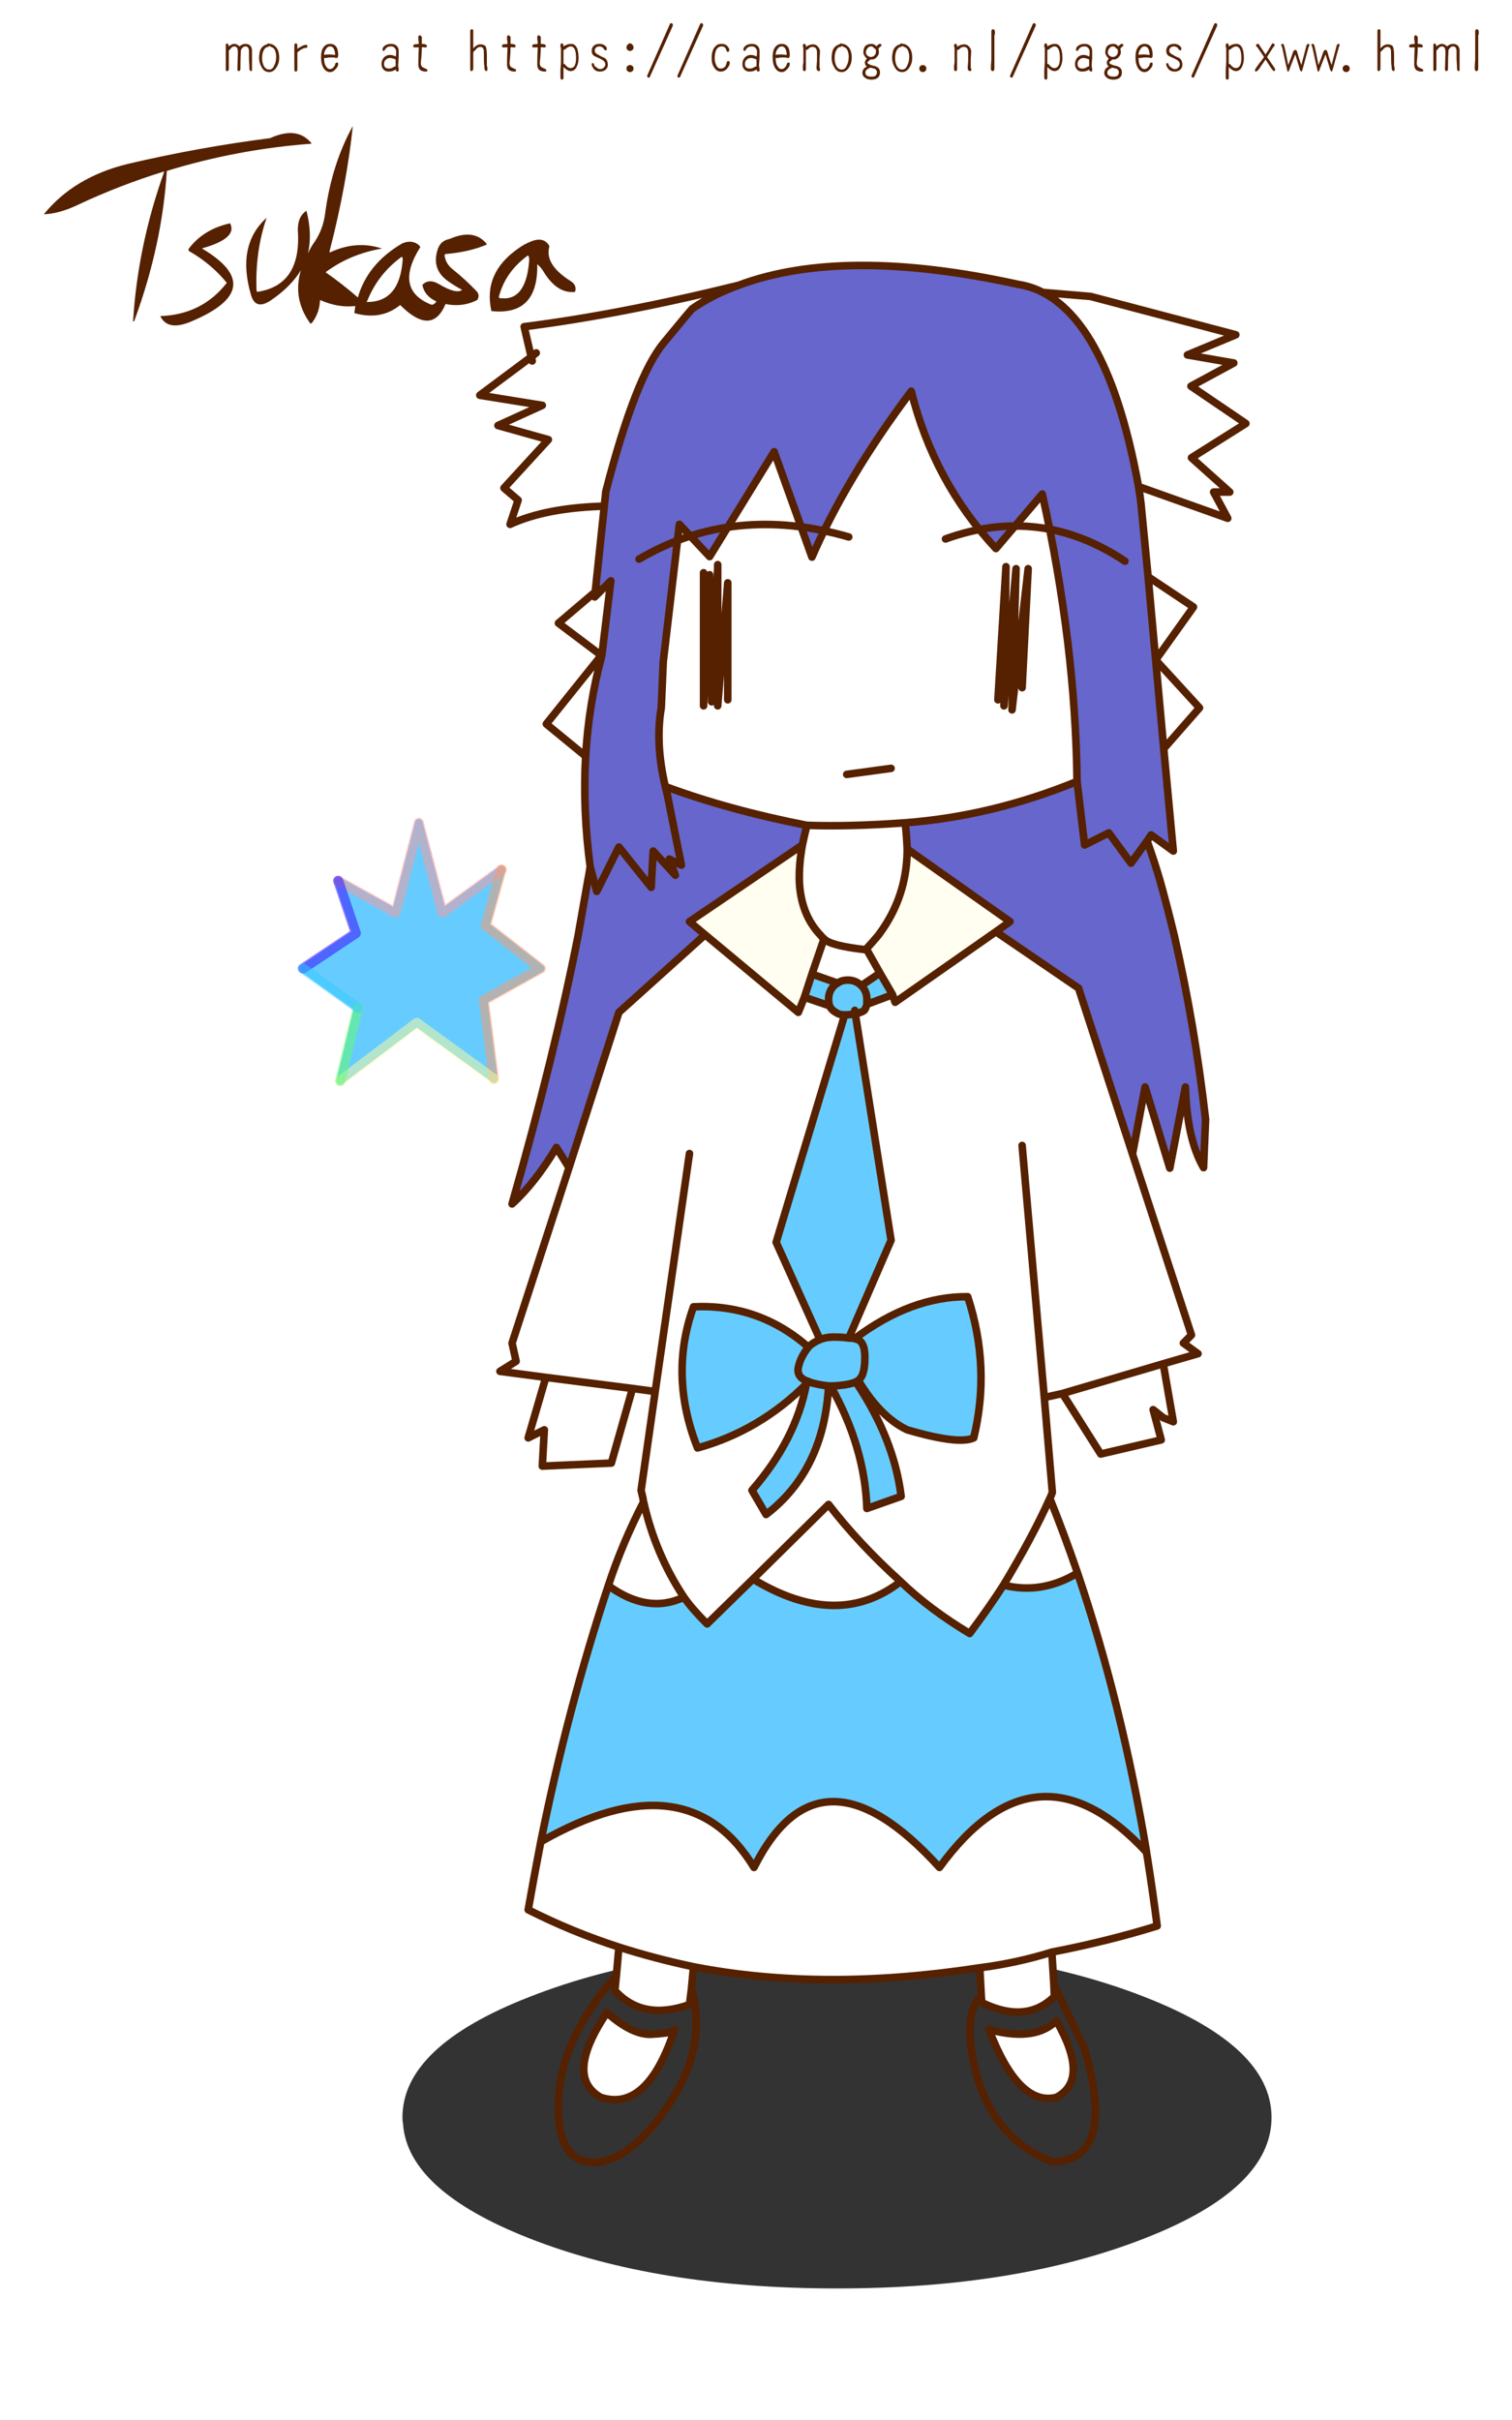
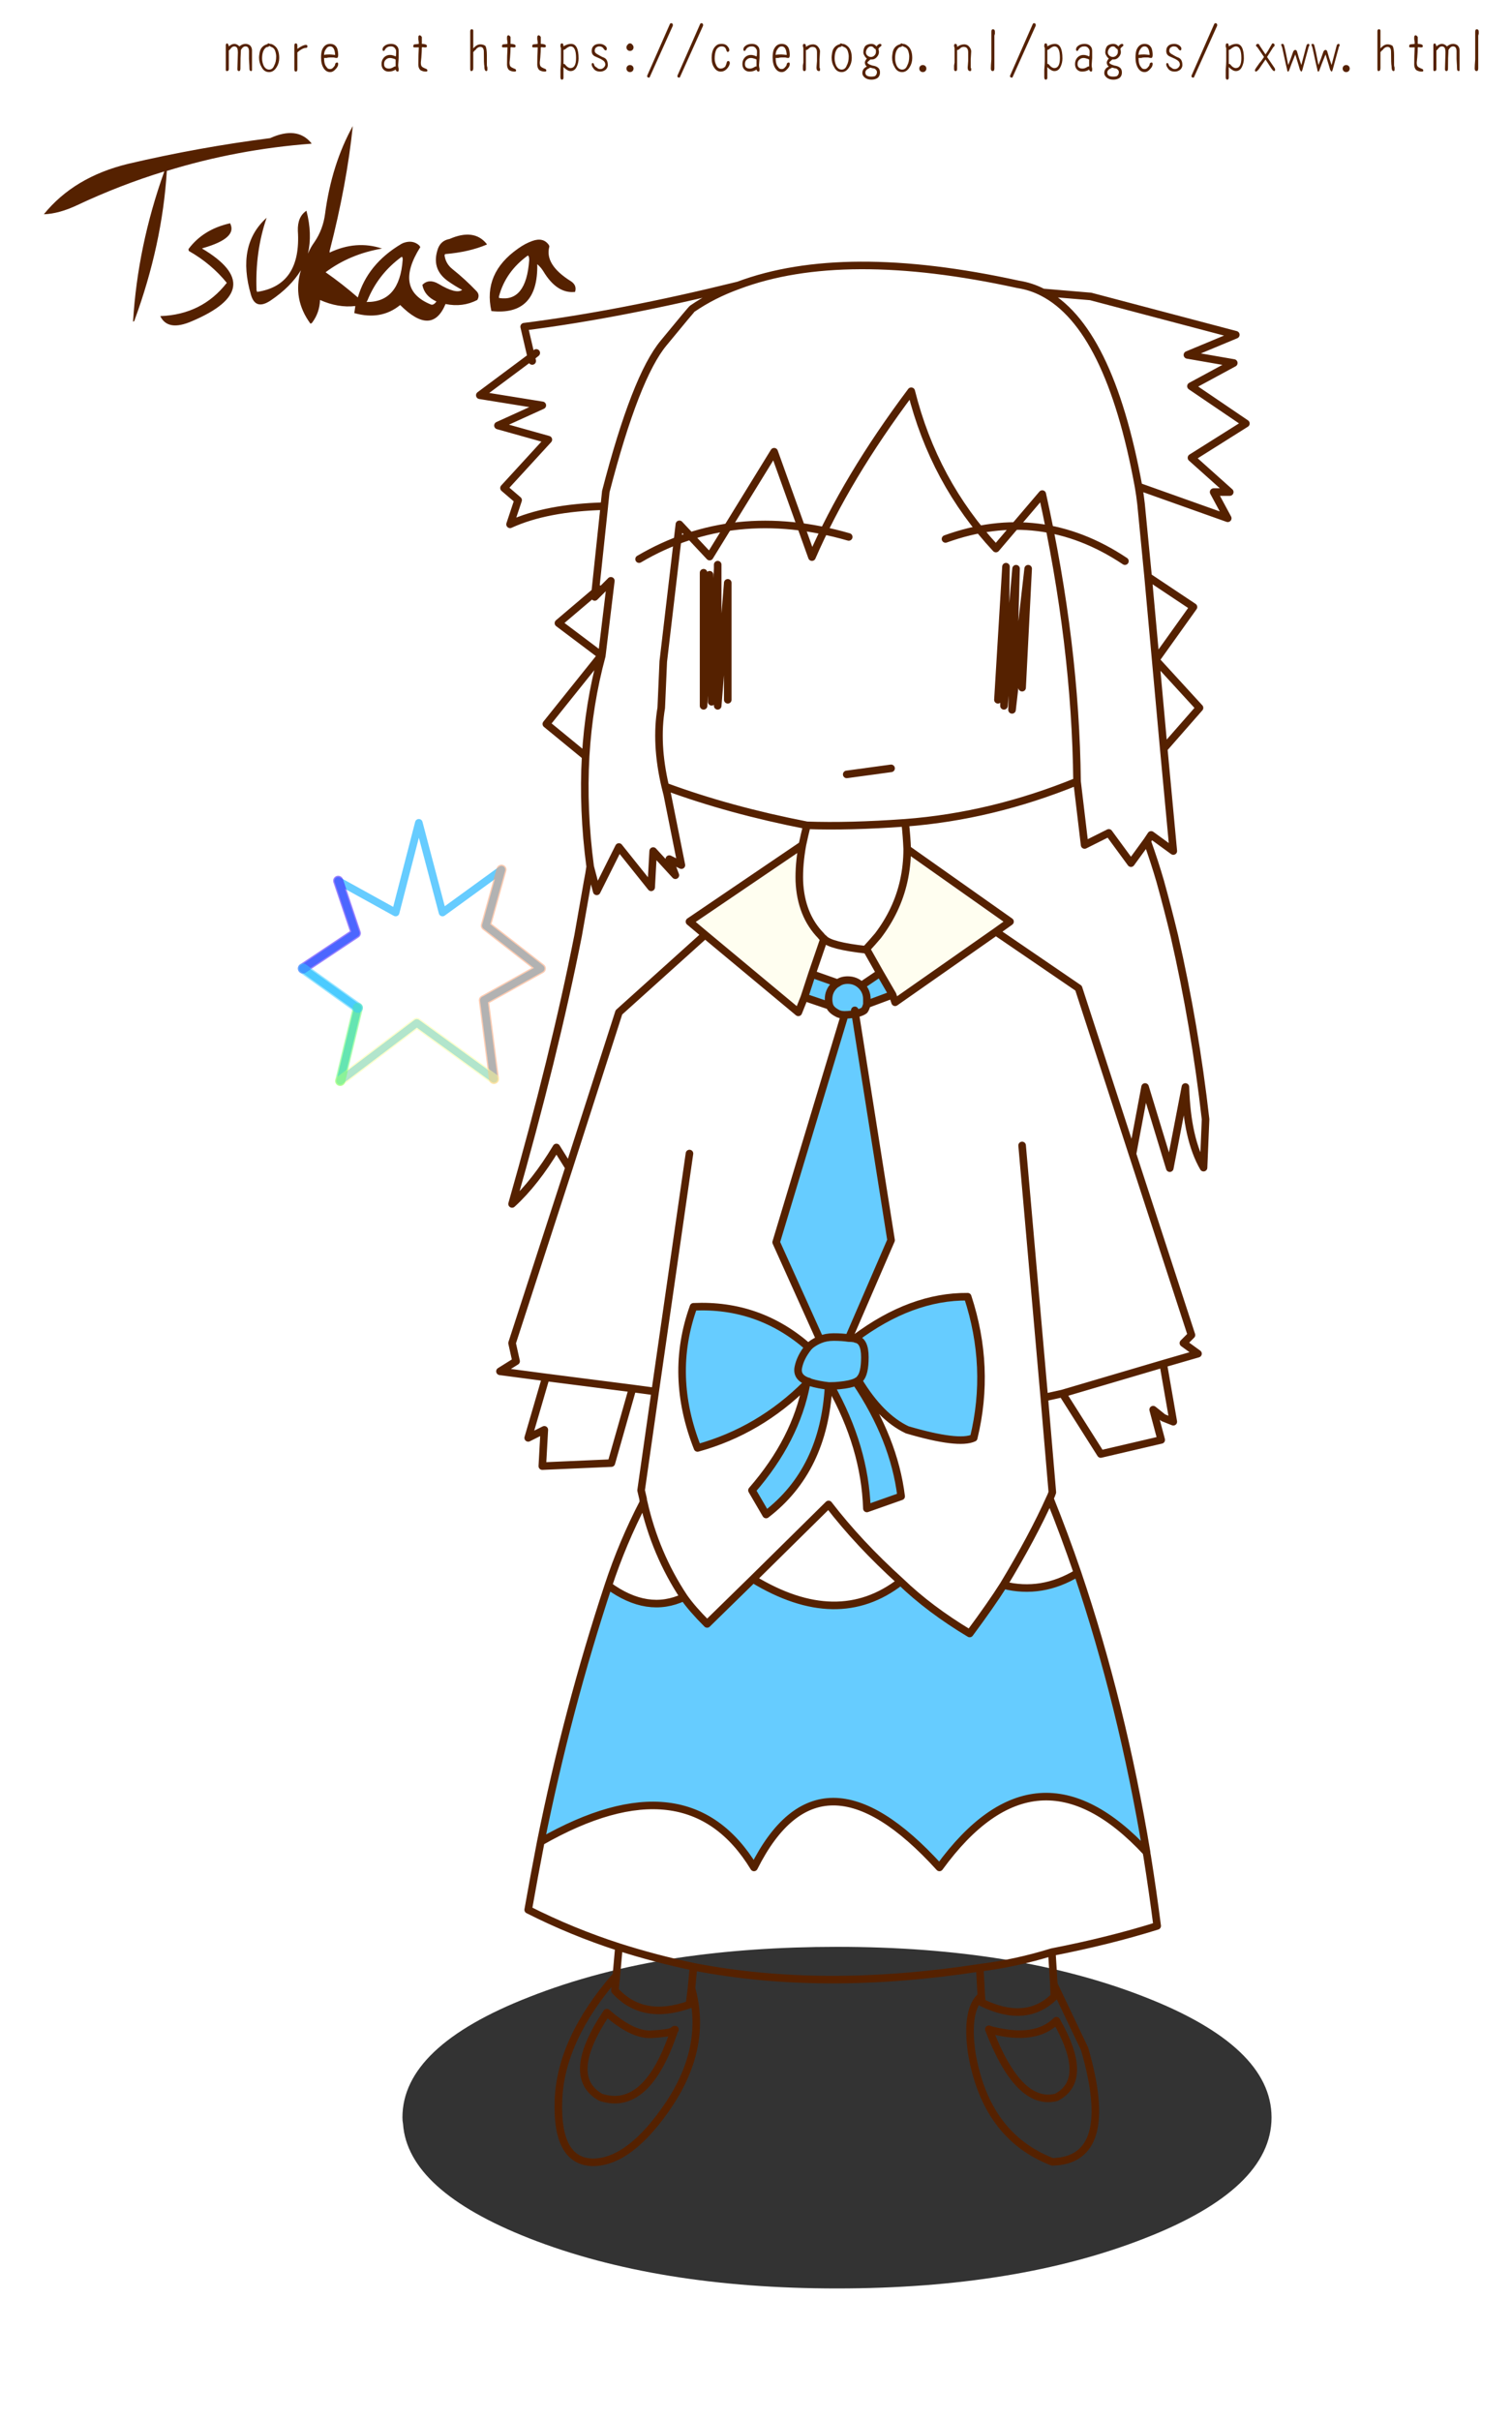
<svg xmlns="http://www.w3.org/2000/svg" xmlns:xlink="http://www.w3.org/1999/xlink" version="1.1" preserveAspectRatio="none" x="0px" y="0px" width="150px" height="240px" viewBox="0 0 150 240">
  <defs>
    <filter id="Filter_1" x="-24.874%" y="-47.898%" width="149.747%" height="195.796%" color-interpolation-filters="sRGB">
      <feGaussianBlur in="SourceGraphic" stdDeviation="3.333,3.333" result="result1" />
    </filter>
    <g id="Layer6_0_FILL">
      <path fill="#FFFFFF" stroke="none" d=" M 150 0 L 0 0 0 240 150 240 150 0 Z" />
    </g>
    <g id="shadow_0_Layer0_0_FILL">
      <path fill="#000000" fill-opacity="0.8" stroke="none" d=" M 34.4 -5.45 Q 27.55 -4 21.8 -0.9 10.95 4.9 10.95 13.2 10.95 13.6 11 13.95 11.4 21.75 21.8 27.35 32.7 33.2 48.05 33.2 63.4 33.2 74.3 27.35 85.15 21.55 85.15 13.2 85.15 4.9 74.3 -0.9 63.4 -6.75 48.05 -6.75 40.75 -6.75 34.4 -5.45 Z" />
    </g>
    <g id="Layer4_0_FILL">
-       <path fill="#66CCFF" stroke="none" d=" M 39.25 90.5 L 33.55 87.35 35.3 92.55 30.05 96.05 35.5 99.95 33.75 107.2 41.35 101.45 49 107 48 99.2 53.65 96.05 48.2 91.8 49.75 86.25 43.9 90.5 41.55 81.6 39.25 90.5 Z" />
-     </g>
+       </g>
    <g id="Layer2_0_FILL">
      <path fill="#333333" stroke="none" d=" M 104.4 214.4 Q 110.8 214.25 107.6 203.2 L 104.55 196.8 104.6 198 Q 101.8 200.75 97.4 198.6 L 97.35 197.95 Q 95.8 199.3 96.4 203.6 97.8 211.85 104.4 214.4 M 98.4 201.35 Q 102.75 202.45 104.8 200.4 108.15 206.25 104.8 208 101.05 208.95 98.1 201.25 98.25 201.3 98.4 201.35 M 61 197.4 L 61.15 195.9 Q 55.6 202.25 55.4 208.35 55.2 214.4 58.85 214.45 62.55 214.4 66.4 208.65 70.2 202.9 68.6 197.2 L 68.4 198.8 Q 63.75 200.45 61 197.4 M 60.2 199.6 Q 62.7 201.8 64.55 201.75 66.35 201.65 66.7 201.45 67 201.2 66.95 201.3 L 66.9 201.35 Q 64.2 209.5 59.6 208 55.95 205.95 60.2 199.6 Z" />
-       <path fill="#FFFFFF" stroke="none" d=" M 104.8 200.4 Q 102.75 202.45 98.4 201.35 98.25 201.3 98.1 201.25 101.05 208.95 104.8 208 108.15 206.25 104.8 200.4 M 97.2 195.15 L 97.35 197.95 97.4 198.6 Q 101.8 200.75 104.6 198 L 104.55 196.8 104.35 193.6 Q 100.8 194.7 97.2 195.15 M 89.35 156.85 Q 85.2 153.1 82.2 149.2 L 74.7 156.6 Q 83.1 161.7 89.35 156.85 M 106.9 156 Q 105.6 152.2 104.15 148.6 102.45 152.4 99.55 157.2 103.35 158.15 106.9 156 M 105.4 138.2 L 109.2 144.2 115.2 142.8 114.4 139.8 115.4 140.6 116.4 141 115.4 135.25 105.4 138.2 M 64.55 201.75 Q 62.7 201.8 60.2 199.6 55.95 205.95 59.6 208 64.2 209.5 66.9 201.35 L 66.95 201.3 Q 67 201.2 66.7 201.45 66.35 201.65 64.55 201.75 M 68.6 197.2 L 68.8 195.05 Q 65 194.25 61.4 193.1 L 61.15 195.9 61 197.4 Q 63.75 200.45 68.4 198.8 L 68.6 197.2 M 53.65 182.65 Q 53 186 52.4 189.4 56.75 191.6 61.4 193.1 65 194.25 68.8 195.05 81.6 197.55 97.2 195.15 100.8 194.7 104.35 193.6 110 192.5 114.8 191 114.35 187.5 113.8 184.05 113.75 183.85 113.75 183.7 102.85 171.95 93.2 185.2 81.35 172.15 74.8 185.2 68.2 174.35 53.65 182.65 M 67.85 158.4 Q 65 154.1 63.85 148.95 61.75 153 60.35 157.25 64.25 160.1 67.85 158.4 M 54.15 136.6 L 52.4 142.6 54 141.8 53.8 145.4 60.65 145.1 62.75 137.7 54.15 136.6 M 59.65 65 L 54.2 71.8 58.1 75 Q 58.4 69.85 59.7 65.05 L 59.65 65 M 59 59.2 L 59.05 58.7 55.4 61.8 59.65 65 59.7 65.05 60.6 57.6 59 59.2 M 52 32.4 L 52.7 35.4 53.2 35 52.7 35.4 52.8 35.8 52.7 35.4 47.6 39.2 53.8 40.2 49.4 42.2 54.4 43.6 50 48.4 51.4 49.6 50.6 52 Q 54.2 50.35 59.95 50.2 L 59.95 50.15 60.1 48.75 Q 63.05 37.35 65.85 34 68.6 30.65 68.7 30.6 70.75 29.2 73.25 28.3 61.5 31.2 52 32.4 M 89.8 81.6 Q 98.4 80.95 106.85 77.5 106.7 63.85 103.4 49 L 98.8 54.4 Q 92.65 47.8 90.4 38.8 83.95 47.4 80.55 55.25 L 76.8 44.8 70.4 55.2 67.4 52 65.8 65.6 65.6 70.2 Q 65 73.75 66 78 72.35 80.35 80.05 81.85 84.25 82 89.8 81.6 M 102 56.4 L 101.4 68.2 102 56.4 100.4 70.4 100.8 56.4 99.6 70 99.8 56.2 99 69.4 99.8 56.2 99.6 70 100.8 56.4 100.4 70.4 102 56.4 M 84 76.8 L 88.4 76.2 84 76.8 M 71.2 56 L 71.2 56.4 71.2 70 72.2 57.8 72.2 69.4 72.2 57.8 71.2 70 71.2 56.4 70.6 69.2 70.6 69.6 70.6 69.2 70.4 57 69.8 70 69.8 56.8 69.8 70 70.4 57 70.6 69.2 71.2 56.4 71.2 56 M 107 98 L 98.8 92.4 88.8 99.4 88.55 98.65 86 99.6 Q 85.9 100 85.75 100.2 85.5 100.4 84.85 100.55 L 88.4 123 84.2 132.7 Q 84.5 132.7 84.8 132.75 90.4 128.55 96 128.6 98.3 135.6 96.6 142.6 95.1 143.3 90 141.8 87.35 140.55 85.15 136.9 85.05 136.95 84.9 137.05 88.7 142.7 89.4 148.4 L 86 149.6 Q 85.8 143.5 82.4 137.45 82.3 137.45 82.2 137.45 81.75 145.8 76 150.2 L 74.6 147.8 Q 78.95 142.8 80 137.25 75.35 141.9 69.2 143.6 66.35 136.4 68.8 129.6 75.3 129.3 80.2 133.6 80.3 133.5 80.4 133.4 80.85 133.05 81.35 132.85 L 77 123.2 83.8 100.65 Q 83.3 100.65 83 100.45 82.45 100.15 82.3 99.75 L 79.8 98.9 79.2 100.4 69.95 92.7 61.4 100.4 56.45 115.8 50.8 133.2 51.2 135 49.6 136 54.15 136.6 62.75 137.7 65 138 68.4 114.4 65 138 63.6 147.8 Q 63.7 148.25 63.8 148.65 63.8 148.8 63.85 148.95 65 154.1 67.85 158.4 68.65 159.55 70.15 161.05 L 74.7 156.6 82.2 149.2 Q 85.2 153.1 89.35 156.85 92.2 159.6 96.2 162 98.35 159.1 99.55 157.2 102.45 152.4 104.15 148.6 104.3 148.3 104.4 148 L 103.6 138.6 101.4 113.6 103.6 138.6 105.4 138.2 115.4 135.25 118.85 134.25 117.4 133.2 118.2 132.4 112.35 114.45 107 98 M 86 94.2 Q 82.35 93.8 81.75 93.1 L 80.55 96.6 83.1 97.5 Q 83.5 97.2 84.1 97.2 84.9 97.2 85.45 97.75 L 87.3 96.5 86 94.2 M 90 84.2 Q 89.95 82.95 89.8 81.6 84.25 82 80.05 81.85 79.8 82.85 79.6 83.8 79.25 85.75 79.3 87.4 79.45 90.75 81.45 92.8 81.55 92.95 81.75 93.1 82.35 93.8 86 94.2 L 85.95 94.1 Q 86.55 93.45 87.1 92.8 89 90.3 89.65 87.4 90 85.85 90 84.2 M 113.9 57.2 L 114.65 65.45 118.4 60.2 113.9 57.2 M 119 70.2 L 114.65 65.45 115.45 74.25 119 70.2 M 103.45 29 Q 110.05 32.4 112.95 48.25 L 121.8 51.4 120.4 48.8 122 48.8 118.2 45.4 123.6 42 118.15 38.3 122.4 36 117.8 35.2 122.6 33.2 108.2 29.4 103.45 29 Z" />
      <path fill="#66CCFF" stroke="none" d=" M 83.3 137.4 Q 82.85 137.45 82.4 137.45 85.8 143.5 86 149.6 L 89.4 148.4 Q 88.7 142.7 84.9 137.05 84.35 137.3 83.3 137.4 M 84.9 132.8 Q 85.8 132.95 85.8 134.6 85.8 136.25 85.3 136.75 85.25 136.85 85.15 136.9 87.35 140.55 90 141.8 95.1 143.3 96.6 142.6 98.3 135.6 96 128.6 90.4 128.55 84.8 132.75 84.85 132.75 84.9 132.8 M 84.5 100.6 Q 84.1 100.65 83.8 100.65 L 77 123.2 81.35 132.85 Q 81.95 132.6 82.7 132.6 83.55 132.6 84.2 132.7 L 88.4 123 84.85 100.55 Q 84.7 100.55 84.5 100.6 M 70.15 161.05 Q 68.65 159.55 67.85 158.4 64.25 160.1 60.35 157.25 56.3 169.5 53.65 182.65 68.2 174.35 74.8 185.2 81.35 172.15 93.2 185.2 102.85 171.95 113.75 183.7 111.3 169 106.9 156 103.35 158.15 99.55 157.2 98.35 159.1 96.2 162 92.2 159.6 89.35 156.85 83.1 161.7 74.7 156.6 L 70.15 161.05 M 80.4 137.1 Q 80.3 137.05 80.2 137 80.1 137.1 80 137.25 78.95 142.8 74.6 147.8 L 76 150.2 Q 81.75 145.8 82.2 137.45 81.25 137.35 80.4 137.1 M 79.2 135.6 Q 79.4 134.6 80.2 133.6 75.3 129.3 68.8 129.6 66.35 136.4 69.2 143.6 75.35 141.9 80 137.25 L 80.15 137 Q 79 136.6 79.2 135.6 M 80.4 133.4 Q 80.3 133.5 80.2 133.6 79.4 134.6 79.2 135.6 79 136.6 80.15 137 L 80.2 137 Q 80.3 137.05 80.4 137.1 81.25 137.35 82.2 137.45 82.3 137.45 82.4 137.45 82.85 137.45 83.3 137.4 84.35 137.3 84.9 137.05 85.05 136.95 85.15 136.9 85.25 136.85 85.3 136.75 85.8 136.25 85.8 134.6 85.8 132.95 84.9 132.8 84.85 132.75 84.8 132.75 84.5 132.7 84.2 132.7 83.55 132.6 82.7 132.6 81.95 132.6 81.35 132.85 80.85 133.05 80.4 133.4 M 88.55 98.65 L 87.3 96.5 85.45 97.75 Q 86 98.3 86 99.1 86 99.4 86 99.6 L 88.55 98.65 M 83.1 97.5 Q 82.9 97.6 82.75 97.75 82.2 98.3 82.2 99.1 82.2 99.45 82.3 99.75 82.45 100.15 83 100.45 83.3 100.65 83.8 100.65 84.1 100.65 84.5 100.6 84.7 100.55 84.85 100.55 L 84.8 100.2 84.85 100.55 Q 85.5 100.4 85.75 100.2 85.9 100 86 99.6 86 99.4 86 99.1 86 98.3 85.45 97.75 84.9 97.2 84.1 97.2 83.5 97.2 83.1 97.5 M 82.75 97.75 Q 82.9 97.6 83.1 97.5 L 80.55 96.6 79.8 98.9 82.3 99.75 Q 82.2 99.45 82.2 99.1 82.2 98.3 82.75 97.75 Z" />
-       <path fill="#6666CC" stroke="none" d=" M 58.3 87.4 Q 57.85 90 57.35 92.8 55 104.7 50.8 119.4 53.1 117.3 55.2 113.8 L 56.45 115.8 61.4 100.4 69.95 92.7 68.4 91.4 79.6 83.8 Q 79.8 82.85 80.05 81.85 72.35 80.35 66 78 66.1 78.4 66.2 78.8 L 67.6 85.8 66.4 85.2 67 86.8 64.8 84.4 64.6 88 61.4 84 59.2 88.4 58.55 85.95 Q 58.45 86.65 58.3 87.4 M 89.8 81.6 Q 89.95 82.95 90 84.2 L 100.2 91.4 98.8 92.4 107 98 112.35 114.45 113.6 107.8 116.05 115.85 117.6 107.8 Q 117.75 112.95 119.4 115.8 L 119.6 111 Q 118.55 101.75 116.5 92.8 115.85 90.1 115.1 87.4 114.55 85.5 113.8 83.4 L 112.2 85.6 110 82.6 107.6 83.8 106.85 77.5 Q 98.4 80.95 89.8 81.6 M 103.45 29 Q 102.3 28.4 101 28.2 83.65 24.4 73.25 28.3 70.75 29.2 68.7 30.6 68.6 30.65 65.85 34 63.05 37.35 60.1 48.75 L 59.95 50.15 59.95 50.2 59.05 58.7 59.4 58.4 59.05 58.7 59 59.2 60.6 57.6 59.7 65.05 Q 58.4 69.85 58.1 75 57.8 80.3 58.55 85.95 L 59.2 88.4 61.4 84 64.6 88 64.8 84.4 67 86.8 66.4 85.2 67.6 85.8 66.2 78.8 Q 66.1 78.4 66 78 65 73.75 65.6 70.2 L 65.8 65.6 67.4 52 70.4 55.2 76.8 44.8 80.55 55.25 Q 83.95 47.4 90.4 38.8 92.65 47.8 98.8 54.4 L 103.4 49 Q 106.7 63.85 106.85 77.5 L 107.6 83.8 110 82.6 112.2 85.6 113.8 83.4 114.2 82.8 116.4 84.4 115.45 74.25 114.65 65.45 113.9 57.2 113.2 50 Q 113.1 49.1 112.95 48.25 110.05 32.4 103.45 29 Z" />
      <path fill="#FFFEF0" stroke="none" d=" M 81.75 93.1 Q 81.55 92.95 81.45 92.8 79.45 90.75 79.3 87.4 79.25 85.75 79.6 83.8 L 68.4 91.4 69.95 92.7 79.2 100.4 79.8 98.9 80.55 96.6 81.75 93.1 M 89.65 87.4 Q 89 90.3 87.1 92.8 86.55 93.45 85.95 94.1 L 86 94.2 87.3 96.5 88.55 98.65 88.8 99.4 98.8 92.4 100.2 91.4 90 84.2 Q 90 85.85 89.65 87.4 Z" />
    </g>
    <g id="Layer0_0_FILL">
      <path fill="#552100" stroke="none" d=" M 22.7 4.6 Q 22.65 4.3 22.5 4.3 L 22.45 4.35 Q 22.4 4.4 22.4 4.45 22.4 4.5 22.4 4.55 22.4 4.65 22.4 4.7 L 22.4 5.95 Q 22.4 6.05 22.4 6.45 L 22.4 6.9 Q 22.4 7.05 22.5 7.05 22.7 7.05 22.7 6.85 L 22.7 5 Q 22.75 5 22.9 4.8 23.05 4.6 23.25 4.6 23.45 4.6 23.55 4.8 23.6 5 23.6 5.2 L 23.55 6.85 Q 23.55 7.05 23.7 7.05 23.85 7.05 23.85 6.8 23.85 5.65 23.9 4.95 24.1 4.6 24.35 4.6 24.7 4.6 24.7 5.1 L 24.7 5.85 Q 24.75 6.65 24.75 6.85 24.75 6.95 24.8 7 24.85 7.05 24.9 7.05 25 7.05 25 6.95 L 25 6.8 Q 25 6.65 25 6.55 L 25 5.8 Q 25 5.05 25 5 25 4.7 24.8 4.5 24.6 4.35 24.35 4.35 24.05 4.35 23.75 4.6 23.5 4.35 23.25 4.35 23 4.35 22.7 4.6 M 29.5 4.55 Q 29.5 4.3 29.35 4.3 29.2 4.3 29.2 4.55 L 29.2 4.65 Q 29.2 4.75 29.2 4.85 L 29.2 6.35 Q 29.2 6.45 29.2 6.65 29.2 6.8 29.2 6.85 29.2 7.1 29.35 7.1 29.5 7.1 29.5 6.85 29.5 6.55 29.5 5.95 29.5 5.25 29.5 5.2 29.65 5.05 29.9 4.9 30.15 4.75 30.35 4.75 30.5 4.75 30.5 4.6 30.5 4.45 30.35 4.45 30.05 4.45 29.5 4.85 29.5 4.75 29.5 4.65 29.5 4.6 29.5 4.55 M 26.75 4.35 Q 26.7 4.3 26.6 4.3 L 26.55 4.35 Q 26.5 4.4 26.45 4.4 25.85 4.6 25.75 5.25 25.7 5.55 25.7 5.7 25.7 6.25 25.95 6.65 26.2 7.15 26.7 7.15 27.15 7.15 27.45 6.65 27.7 6.25 27.7 5.75 27.7 4.9 27.25 4.55 27 4.35 26.8 4.35 L 26.75 4.35 M 26 5.8 Q 26 5 26.4 4.7 26.5 4.65 26.6 4.65 26.7 4.6 26.7 4.55 26.8 4.6 26.9 4.65 27.2 4.75 27.3 5.05 27.4 5.35 27.4 5.6 27.4 6.15 27.2 6.5 27.05 6.9 26.7 6.9 26.35 6.9 26.15 6.5 26 6.15 26 5.8 M 32.15 5.75 Q 32.2 5.75 32.25 5.75 L 32.4 5.75 Q 32.55 5.7 32.75 5.7 32.9 5.7 33.1 5.7 33.3 5.75 33.4 5.75 33.55 5.75 33.55 5.45 33.55 5.1 33.45 4.8 33.25 4.35 32.75 4.35 32.2 4.35 31.95 4.95 31.85 5.25 31.85 5.7 31.85 6.35 32.1 6.75 32.35 7.15 32.75 7.15 33.05 7.15 33.3 6.85 33.55 6.6 33.55 6.35 33.55 6.2 33.45 6.2 33.3 6.2 33.25 6.35 33.25 6.5 33.1 6.65 32.95 6.85 32.75 6.85 32.5 6.85 32.4 6.65 32.15 6.4 32.15 5.75 M 32.7 5.4 Q 32.3 5.4 32.15 5.45 32.15 5.1 32.35 4.85 32.5 4.6 32.75 4.6 33.2 4.6 33.25 5.45 32.8 5.4 32.7 5.4 M 38.8 4.35 Q 38.4 4.35 38.15 4.55 37.95 4.7 37.95 4.9 37.95 5.05 38.05 5.05 38.15 5.05 38.2 4.9 38.35 4.7 38.5 4.65 38.6 4.6 38.8 4.6 39.1 4.6 39.25 4.9 39.3 4.95 39.3 5.15 39.3 5.55 39.25 5.6 38.95 5.45 38.7 5.45 38.3 5.45 38.05 5.75 37.85 6 37.85 6.35 37.85 6.7 38.05 6.9 38.25 7.1 38.55 7.1 38.95 7.1 39.25 6.9 39.3 7.1 39.45 7.1 39.55 7.1 39.55 6.95 L 39.55 6.8 Q 39.5 6.65 39.5 6.45 39.5 6.4 39.55 5.75 L 39.55 5.05 Q 39.55 4.7 39.3 4.5 39.1 4.35 38.8 4.35 M 38.7 5.75 Q 38.85 5.75 39.15 5.85 39.2 5.9 39.25 5.9 39.25 6.3 39.25 6.6 39.2 6.55 39.05 6.65 38.8 6.8 38.6 6.8 38.1 6.8 38.1 6.35 38.1 6.05 38.3 5.9 38.45 5.75 38.7 5.75 M 41.85 3.7 Q 41.85 3.65 41.8 3.6 41.7 3.5 41.65 3.5 41.5 3.5 41.5 3.7 L 41.5 3.9 Q 41.55 4.1 41.55 4.35 41.2 4.4 41.1 4.4 41 4.45 41 4.6 41 4.7 41.1 4.7 L 41.25 4.7 Q 41.4 4.7 41.55 4.7 41.5 5.55 41.5 6.4 41.5 6.75 41.7 6.95 41.95 7.1 42.25 7.1 42.4 7.1 42.4 7 42.4 6.85 42.2 6.8 41.95 6.7 41.85 6.6 41.75 6.5 41.75 6.2 L 41.8 5.7 Q 41.85 5.1 41.85 4.7 41.95 4.65 42.05 4.7 L 42.25 4.7 Q 42.35 4.7 42.35 4.55 42.35 4.45 42.2 4.4 42.05 4.35 41.85 4.35 41.85 4.3 41.85 3.7 M 146.35 3.15 Q 146.35 3.2 146.35 3.4 146.35 3.55 146.35 3.6 L 146.35 5.05 Q 146.35 5.35 146.35 5.9 146.3 6.5 146.3 6.8 146.3 7.05 146.5 7.05 146.55 7.05 146.6 7 146.65 6.9 146.65 6.8 L 146.65 4.75 Q 146.65 4.7 146.65 4.15 L 146.65 3.55 Q 146.65 3.5 146.7 3.35 146.7 3.2 146.7 3.15 146.7 2.9 146.5 2.9 146.35 2.9 146.35 3.15 M 143.55 4.6 Q 143.3 4.35 143.05 4.35 142.8 4.35 142.5 4.6 142.45 4.3 142.3 4.3 L 142.25 4.35 Q 142.2 4.4 142.2 4.45 142.2 4.5 142.2 4.55 142.2 4.65 142.2 4.7 L 142.2 5.95 Q 142.2 6.05 142.2 6.45 L 142.2 6.9 Q 142.2 7.05 142.3 7.05 142.5 7.05 142.5 6.85 L 142.5 5 Q 142.55 5 142.7 4.8 142.85 4.6 143.05 4.6 143.25 4.6 143.35 4.8 143.4 5 143.4 5.2 L 143.35 6.85 Q 143.35 7.05 143.5 7.05 143.65 7.05 143.65 6.8 143.65 5.65 143.7 4.95 143.9 4.6 144.15 4.6 144.5 4.6 144.5 5.1 L 144.5 5.85 Q 144.55 6.65 144.55 6.85 144.55 6.95 144.6 7 144.65 7.05 144.7 7.05 144.8 7.05 144.8 6.95 L 144.8 6.8 Q 144.8 6.65 144.8 6.55 L 144.8 5.8 Q 144.8 5.05 144.8 5 144.8 4.7 144.6 4.5 144.4 4.35 144.15 4.35 143.85 4.35 143.55 4.6 M 120.75 2.55 L 120.75 2.45 Q 120.75 2.3 120.55 2.3 120.5 2.3 120.45 2.4 L 118.25 7.4 Q 118.2 7.5 118.2 7.55 118.2 7.7 118.4 7.7 118.45 7.7 118.5 7.55 L 120.75 2.55 M 126.4 4.6 Q 126.45 4.55 126.45 4.5 126.45 4.3 126.25 4.3 126.2 4.3 126.1 4.5 125.8 5.05 125.55 5.4 L 124.95 4.5 Q 124.95 4.45 124.9 4.4 124.85 4.35 124.8 4.35 124.6 4.35 124.6 4.55 L 124.65 4.6 Q 124.7 4.65 124.75 4.7 125.15 5.3 125.4 5.65 125.1 6.1 124.95 6.25 124.7 6.6 124.6 6.75 124.5 6.9 124.5 6.95 124.5 7.1 124.6 7.1 124.65 7.1 124.75 7 124.85 6.95 125.1 6.55 L 125.55 5.9 Q 125.8 6.3 126.1 6.75 126.3 7.05 126.4 7.05 126.5 7.05 126.5 6.9 126.5 6.85 126.45 6.75 126.35 6.6 125.7 5.65 L 126.3 4.7 Q 126.35 4.65 126.4 4.6 M 121.75 4.3 Q 121.6 4.3 121.6 4.5 L 121.6 4.65 121.65 4.75 121.65 6.05 Q 121.65 6.35 121.6 6.9 121.6 7.5 121.6 7.65 121.6 7.9 121.75 7.9 121.9 7.9 121.9 7.7 L 121.9 7.35 Q 121.9 6.95 121.9 6.65 122.3 7.05 122.6 7.05 123 7.05 123.2 6.65 123.4 6.25 123.4 5.8 123.4 4.35 122.65 4.35 122.3 4.35 121.9 4.6 121.9 4.3 121.75 4.3 M 121.9 4.95 Q 121.95 4.95 122.05 4.9 122.4 4.6 122.6 4.6 123.15 4.6 123.15 5.75 123.15 6.75 122.6 6.75 122.35 6.75 122.1 6.45 122 6.3 121.9 6.35 L 121.9 4.95 M 127.15 4.55 Q 127.15 4.65 127.2 4.7 127.65 6.8 127.7 6.95 127.7 7.1 127.8 7.1 127.85 7.1 127.9 6.95 128.05 6.5 128.5 5.4 128.95 6.85 128.95 6.9 129.05 7.1 129.1 7.1 129.15 7.1 129.2 6.95 L 129.8 4.75 Q 129.8 4.7 129.85 4.6 129.9 4.55 129.9 4.5 129.9 4.35 129.8 4.35 129.65 4.35 129.6 4.55 L 129.1 6.45 Q 128.8 5.6 128.7 5.2 128.65 4.95 128.5 4.95 128.4 4.95 128.3 5.1 128.05 5.85 127.8 6.45 127.55 5.1 127.4 4.55 127.35 4.35 127.25 4.35 127.1 4.35 127.1 4.45 127.1 4.5 127.15 4.55 M 133.55 7.15 Q 133.7 7.15 133.8 7.05 133.9 6.95 133.9 6.8 133.9 6.65 133.8 6.55 133.7 6.45 133.55 6.45 133.4 6.45 133.3 6.55 133.2 6.65 133.2 6.8 133.2 6.95 133.3 7.05 133.4 7.15 133.55 7.15 M 132.9 4.5 Q 132.9 4.35 132.8 4.35 132.65 4.35 132.6 4.55 L 132.1 6.45 Q 131.8 5.6 131.7 5.2 131.65 4.95 131.5 4.95 131.4 4.95 131.3 5.1 131.05 5.85 130.8 6.45 130.55 5.1 130.4 4.55 130.35 4.35 130.25 4.35 130.1 4.35 130.1 4.45 130.1 4.5 130.15 4.55 130.15 4.65 130.2 4.7 130.65 6.8 130.7 6.95 130.7 7.1 130.8 7.1 130.85 7.1 130.9 6.95 131.05 6.5 131.5 5.4 131.95 6.85 131.95 6.9 132.05 7.1 132.1 7.1 132.15 7.1 132.2 6.95 L 132.8 4.75 Q 132.8 4.7 132.85 4.6 132.9 4.55 132.9 4.5 M 141.15 4.55 Q 141.15 4.45 141 4.4 140.85 4.35 140.65 4.35 140.65 4.3 140.65 3.7 140.65 3.65 140.6 3.6 140.5 3.5 140.45 3.5 140.3 3.5 140.3 3.7 L 140.3 3.9 Q 140.35 4.1 140.35 4.35 140 4.4 139.9 4.4 139.8 4.45 139.8 4.6 139.8 4.7 139.9 4.7 L 140.05 4.7 Q 140.2 4.7 140.35 4.7 140.3 5.55 140.3 6.4 140.3 6.75 140.5 6.95 140.75 7.1 141.05 7.1 141.2 7.1 141.2 7 141.2 6.85 141 6.8 140.75 6.7 140.65 6.6 140.55 6.5 140.55 6.2 L 140.6 5.7 Q 140.65 5.1 140.65 4.7 140.75 4.65 140.85 4.7 L 141.05 4.7 Q 141.15 4.7 141.15 4.55 M 136.95 3.05 Q 136.95 2.9 136.8 2.9 136.65 2.9 136.65 3.1 L 136.65 5 Q 136.65 5.4 136.65 5.9 136.65 6.4 136.65 6.55 136.65 6.6 136.65 6.7 136.65 6.8 136.65 6.85 136.65 7.05 136.75 7.05 136.95 7.05 136.95 6.75 136.95 6.7 136.95 6.3 136.95 5.95 136.95 5.9 L 136.95 5.15 Q 137 5.15 137.05 5.05 137.2 4.95 137.25 4.85 137.45 4.65 137.65 4.65 138 4.65 138 5.15 138 6.35 138.05 6.55 138.05 7.05 138.25 7.05 138.35 7.05 138.35 6.9 138.35 6.85 138.35 6.7 138.3 6.55 138.3 6.45 138.3 6.4 138.3 6 138.3 5.55 138.3 5.5 138.3 4.8 138.15 4.55 137.95 4.4 137.65 4.4 137.3 4.4 136.95 4.8 136.95 3.8 136.95 3.05 M 116.6 5.85 Q 116.85 6 116.9 6.05 117.05 6.2 117.05 6.4 117.05 6.55 116.9 6.7 116.75 6.85 116.55 6.85 116.35 6.85 116.2 6.7 116 6.6 115.95 6.45 115.9 6.25 115.8 6.25 115.7 6.25 115.7 6.4 115.7 6.55 115.85 6.75 116.05 7.1 116.55 7.1 116.85 7.1 117.1 6.9 117.3 6.7 117.3 6.45 117.3 6.1 117.15 5.9 117.05 5.75 116.75 5.65 116.55 5.55 116.3 5.4 116 5.25 116 5.05 116 4.8 116.15 4.7 116.3 4.6 116.45 4.6 116.75 4.6 116.9 4.85 117 5 117.1 5 117.2 5 117.2 4.8 117.2 4.7 117.05 4.55 116.8 4.35 116.5 4.35 116.15 4.35 115.95 4.5 115.7 4.7 115.7 5.05 115.7 5.45 116.05 5.6 116.4 5.75 116.6 5.85 M 113.05 5.75 L 113.2 5.75 Q 113.35 5.7 113.55 5.7 113.7 5.7 113.9 5.7 114.1 5.75 114.2 5.75 114.35 5.75 114.35 5.45 114.35 5.1 114.25 4.8 114.05 4.35 113.55 4.35 113 4.35 112.75 4.95 112.65 5.25 112.65 5.7 112.65 6.35 112.9 6.75 113.15 7.15 113.55 7.15 113.85 7.15 114.1 6.85 114.35 6.6 114.35 6.35 114.35 6.2 114.25 6.2 114.1 6.2 114.05 6.35 114.05 6.5 113.9 6.65 113.75 6.85 113.55 6.85 113.3 6.85 113.2 6.65 112.95 6.4 112.95 5.75 113 5.75 113.05 5.75 M 112.95 5.45 Q 112.95 5.1 113.15 4.85 113.3 4.6 113.55 4.6 114 4.6 114.05 5.45 113.6 5.4 113.5 5.4 113.1 5.4 112.95 5.45 M 111.3 4.35 Q 111.15 4.35 110.95 4.6 110.75 4.35 110.45 4.35 110.1 4.35 109.85 4.55 109.65 4.8 109.65 5.2 109.65 5.35 109.75 5.5 109.85 5.7 110 5.8 109.8 6.05 109.8 6.2 109.8 6.45 110 6.6 109.55 6.8 109.55 7.25 109.55 7.5 109.8 7.7 110.05 7.9 110.45 7.9 110.85 7.9 111.1 7.7 111.3 7.5 111.3 7.2 111.3 6.9 111.15 6.75 110.95 6.55 110.55 6.5 110.05 6.35 110.05 6.2 110.05 6.15 110.35 5.9 L 110.5 5.9 Q 110.75 5.9 110.95 5.7 111.2 5.45 111.2 5.15 111.2 5.1 111.15 4.85 111.15 4.8 111.25 4.7 111.45 4.55 111.45 4.5 111.45 4.35 111.3 4.35 M 110.1 5.55 Q 109.9 5.4 109.9 5.2 109.9 5 110.05 4.8 110.2 4.6 110.4 4.6 110.55 4.6 110.65 4.7 110.75 4.85 110.85 4.85 110.85 4.9 110.9 5 110.9 5.1 110.9 5.15 110.9 5.35 110.75 5.5 110.6 5.65 110.4 5.65 110.25 5.65 110.1 5.55 M 110.75 6.8 Q 111 6.95 111 7.15 111 7.4 110.8 7.55 110.65 7.6 110.45 7.6 109.85 7.6 109.85 7.2 109.85 6.95 110.15 6.8 110.3 6.75 110.3 6.7 110.7 6.8 110.75 6.8 M 91.8 7.05 Q 91.9 6.95 91.9 6.8 91.9 6.65 91.8 6.55 91.7 6.45 91.55 6.45 91.4 6.45 91.3 6.55 91.2 6.65 91.2 6.8 91.2 6.95 91.3 7.05 91.4 7.15 91.55 7.15 91.7 7.15 91.8 7.05 M 96.35 5.1 Q 96.35 4.9 96.2 4.7 96 4.4 95.65 4.4 95.3 4.4 94.95 4.65 L 94.95 4.5 Q 94.9 4.35 94.8 4.35 94.65 4.35 94.65 4.5 94.65 4.55 94.65 4.6 94.7 4.7 94.7 4.8 94.7 4.85 94.7 5.2 94.7 5.5 94.7 5.75 94.7 5.9 94.7 6.2 L 94.65 6.5 Q 94.65 6.6 94.65 6.7 94.65 6.8 94.65 6.85 94.65 7.05 94.8 7.05 94.95 7.05 94.95 6.85 L 94.95 6.4 Q 94.95 5.95 94.95 5.65 94.95 5.5 94.95 5.25 94.95 5 94.95 4.95 95.05 5 95.25 4.8 95.4 4.65 95.6 4.65 96.05 4.65 96.05 5.2 96.05 5.45 96.05 6.05 L 96 6.7 Q 96 7.05 96.25 7.05 96.35 7.05 96.35 6.95 96.35 6.9 96.35 6.8 L 96.3 6.7 Q 96.3 6.65 96.3 5.9 96.35 5.15 96.35 5.1 M 98.65 4.15 L 98.65 3.55 Q 98.65 3.5 98.7 3.35 98.7 3.2 98.7 3.15 98.7 2.9 98.5 2.9 98.35 2.9 98.35 3.15 98.35 3.2 98.35 3.4 98.35 3.55 98.35 3.6 L 98.35 5.05 Q 98.35 5.35 98.35 5.9 98.3 6.5 98.3 6.8 98.3 7.05 98.5 7.05 98.55 7.05 98.6 7 98.65 6.9 98.65 6.8 L 98.65 4.75 Q 98.65 4.7 98.65 4.15 M 103.75 4.3 Q 103.6 4.3 103.6 4.5 L 103.6 4.65 103.65 4.75 103.65 6.05 Q 103.65 6.35 103.6 6.9 103.6 7.5 103.6 7.65 103.6 7.9 103.75 7.9 103.9 7.9 103.9 7.7 L 103.9 7.35 Q 103.9 6.95 103.9 6.65 104.3 7.05 104.6 7.05 105 7.05 105.2 6.65 105.4 6.25 105.4 5.8 105.4 4.35 104.65 4.35 104.3 4.35 103.9 4.6 103.9 4.3 103.75 4.3 M 104.6 4.6 Q 105.15 4.6 105.15 5.75 105.15 6.75 104.6 6.75 104.35 6.75 104.1 6.45 104 6.3 103.9 6.35 L 103.9 4.95 Q 103.95 4.95 104.05 4.9 104.4 4.6 104.6 4.6 M 102.75 2.55 L 102.75 2.45 Q 102.75 2.3 102.55 2.3 102.5 2.3 102.45 2.4 L 100.25 7.4 Q 100.2 7.5 100.2 7.55 100.2 7.7 100.4 7.7 100.45 7.7 100.5 7.55 L 102.75 2.55 M 108.1 4.5 Q 107.9 4.35 107.6 4.35 107.2 4.35 106.95 4.55 106.75 4.7 106.75 4.9 106.75 5.05 106.85 5.05 106.95 5.05 107 4.9 107.15 4.7 107.3 4.65 107.4 4.6 107.6 4.6 107.9 4.6 108.05 4.9 108.1 4.95 108.1 5.15 108.1 5.55 108.05 5.6 107.75 5.45 107.5 5.45 107.1 5.45 106.85 5.75 106.65 6 106.65 6.35 106.65 6.7 106.85 6.9 107.05 7.1 107.35 7.1 107.75 7.1 108.05 6.9 108.1 7.1 108.25 7.1 108.35 7.1 108.35 6.95 L 108.35 6.8 Q 108.3 6.65 108.3 6.45 108.3 6.4 108.35 5.75 L 108.35 5.05 Q 108.35 4.7 108.1 4.5 M 107.1 5.9 Q 107.25 5.75 107.5 5.75 107.65 5.75 107.95 5.85 108 5.9 108.05 5.9 108.05 6.3 108.05 6.6 108 6.55 107.85 6.65 107.6 6.8 107.4 6.8 106.9 6.8 106.9 6.35 106.9 6.05 107.1 5.9 M 88.55 5.25 Q 88.5 5.55 88.5 5.7 88.5 6.25 88.75 6.65 89 7.15 89.5 7.15 89.95 7.15 90.25 6.65 90.5 6.25 90.5 5.75 90.5 4.9 90.05 4.55 89.8 4.35 89.6 4.35 L 89.55 4.35 Q 89.5 4.3 89.4 4.3 L 89.35 4.35 Q 89.3 4.4 89.25 4.4 88.65 4.6 88.55 5.25 M 88.8 5.8 Q 88.8 5 89.2 4.7 89.3 4.65 89.4 4.65 89.5 4.6 89.5 4.55 89.6 4.6 89.7 4.65 90 4.75 90.1 5.05 90.2 5.35 90.2 5.6 90.2 6.15 90 6.5 89.85 6.9 89.5 6.9 89.15 6.9 88.95 6.5 88.8 6.15 88.8 5.8 M 86.95 4.6 Q 86.75 4.35 86.45 4.35 86.1 4.35 85.85 4.55 85.65 4.8 85.65 5.2 85.65 5.35 85.75 5.5 85.85 5.7 86 5.8 85.8 6.05 85.8 6.2 85.8 6.45 86 6.6 85.55 6.8 85.55 7.25 85.55 7.5 85.8 7.7 86.05 7.9 86.45 7.9 86.85 7.9 87.1 7.7 87.3 7.5 87.3 7.2 87.3 6.9 87.15 6.75 86.95 6.55 86.55 6.5 86.05 6.35 86.05 6.2 86.05 6.15 86.35 5.9 L 86.5 5.9 Q 86.75 5.9 86.95 5.7 87.2 5.45 87.2 5.15 87.2 5.1 87.15 4.85 87.15 4.8 87.25 4.7 87.45 4.55 87.45 4.5 87.45 4.35 87.3 4.35 87.15 4.35 86.95 4.6 M 86.85 4.85 Q 86.85 4.9 86.9 5 86.9 5.1 86.9 5.15 86.9 5.35 86.75 5.5 86.6 5.65 86.4 5.65 86.25 5.65 86.1 5.55 85.9 5.4 85.9 5.2 85.9 5 86.05 4.8 86.2 4.6 86.4 4.6 86.55 4.6 86.65 4.7 86.75 4.85 86.85 4.85 M 87 7.15 Q 87 7.4 86.8 7.55 86.65 7.6 86.45 7.6 85.85 7.6 85.85 7.2 85.85 6.95 86.15 6.8 86.3 6.75 86.3 6.7 86.7 6.8 86.75 6.8 87 6.95 87 7.15 M 62.85 6.8 Q 62.85 6.65 62.75 6.55 62.65 6.45 62.5 6.45 62.35 6.45 62.25 6.55 62.15 6.65 62.15 6.8 62.15 6.95 62.25 7.05 62.35 7.15 62.5 7.15 62.65 7.15 62.75 7.05 62.85 6.95 62.85 6.8 M 62.85 4.7 Q 62.85 4.55 62.75 4.45 62.65 4.3 62.5 4.3 62.35 4.3 62.25 4.45 62.15 4.55 62.15 4.7 62.15 4.85 62.25 4.95 62.35 5.05 62.5 5.05 62.65 5.05 62.75 4.95 62.85 4.85 62.85 4.7 M 66.75 2.45 Q 66.75 2.3 66.55 2.3 66.5 2.3 66.45 2.4 L 64.25 7.4 Q 64.2 7.5 64.2 7.55 64.2 7.7 64.4 7.7 64.45 7.7 64.5 7.55 L 66.75 2.55 66.75 2.45 M 69.75 2.45 Q 69.75 2.3 69.55 2.3 69.5 2.3 69.45 2.4 L 67.25 7.4 Q 67.2 7.5 67.2 7.55 67.2 7.7 67.4 7.7 67.45 7.7 67.5 7.55 L 69.75 2.55 69.75 2.45 M 74.6 4.35 Q 74.2 4.35 73.95 4.55 73.75 4.7 73.75 4.9 73.75 5.05 73.85 5.05 73.95 5.05 74 4.9 74.15 4.7 74.3 4.65 74.4 4.6 74.6 4.6 74.9 4.6 75.05 4.9 75.1 4.95 75.1 5.15 75.1 5.55 75.05 5.6 74.75 5.45 74.5 5.45 74.1 5.45 73.85 5.75 73.65 6 73.65 6.35 73.65 6.7 73.85 6.9 74.05 7.1 74.35 7.1 74.75 7.1 75.05 6.9 75.1 7.1 75.25 7.1 75.35 7.1 75.35 6.95 L 75.35 6.8 Q 75.3 6.65 75.3 6.45 75.3 6.4 75.35 5.75 L 75.35 5.05 Q 75.35 4.7 75.1 4.5 74.9 4.35 74.6 4.35 M 74.1 5.9 Q 74.25 5.75 74.5 5.75 74.65 5.75 74.95 5.85 75 5.9 75.05 5.9 75.05 6.3 75.05 6.6 75 6.55 74.85 6.65 74.6 6.8 74.4 6.8 73.9 6.8 73.9 6.35 73.9 6.05 74.1 5.9 M 71.6 4.35 Q 71.3 4.35 71.15 4.45 70.6 4.8 70.6 5.75 70.6 6.35 70.85 6.7 71.1 7.1 71.5 7.1 71.95 7.1 72.25 6.65 72.4 6.4 72.4 6.25 72.4 6.15 72.35 6.1 L 72.3 6.05 Q 72.1 6.05 72.1 6.2 72.05 6.4 71.95 6.6 71.75 6.8 71.5 6.8 71.2 6.8 71.05 6.45 70.9 6.15 70.9 5.8 70.9 5.3 71.05 4.95 71.25 4.6 71.6 4.6 71.95 4.6 72.05 4.95 72.1 5.15 72.2 5.15 72.25 5.15 72.3 5.1 72.35 5.05 72.35 5 72.35 4.8 72.25 4.7 72.05 4.35 71.6 4.35 M 76.95 5.75 Q 77 5.75 77.05 5.75 L 77.2 5.75 Q 77.35 5.7 77.55 5.7 77.7 5.7 77.9 5.7 78.1 5.75 78.2 5.75 78.35 5.75 78.35 5.45 78.35 5.1 78.25 4.8 78.05 4.35 77.55 4.35 77 4.35 76.75 4.95 76.65 5.25 76.65 5.7 76.65 6.35 76.9 6.75 77.15 7.15 77.55 7.15 77.85 7.15 78.1 6.85 78.35 6.6 78.35 6.35 78.35 6.2 78.25 6.2 78.1 6.2 78.05 6.35 78.05 6.5 77.9 6.65 77.75 6.85 77.55 6.85 77.3 6.85 77.2 6.65 76.95 6.4 76.95 5.75 M 76.95 5.45 Q 76.95 5.1 77.15 4.85 77.3 4.6 77.55 4.6 78 4.6 78.05 5.45 77.6 5.4 77.5 5.4 77.1 5.4 76.95 5.45 M 81.05 5.2 Q 81.05 5.45 81.05 6.05 L 81 6.7 Q 81 7.05 81.25 7.05 81.35 7.05 81.35 6.95 81.35 6.9 81.35 6.8 L 81.3 6.7 Q 81.3 6.65 81.3 5.9 81.35 5.15 81.35 5.1 81.35 4.9 81.2 4.7 81 4.4 80.65 4.4 80.3 4.4 79.95 4.65 L 79.95 4.5 Q 79.9 4.35 79.8 4.35 79.65 4.35 79.65 4.5 79.65 4.55 79.65 4.6 79.7 4.7 79.7 4.8 79.7 4.85 79.7 5.2 79.7 5.5 79.7 5.75 79.7 5.9 79.7 6.2 L 79.65 6.5 Q 79.65 6.6 79.65 6.7 79.65 6.8 79.65 6.85 79.65 7.05 79.8 7.05 79.95 7.05 79.95 6.85 L 79.95 6.4 Q 79.95 5.95 79.95 5.65 79.95 5.5 79.95 5.25 79.95 5 79.95 4.95 80.05 5 80.25 4.8 80.4 4.65 80.6 4.65 81.05 4.65 81.05 5.2 M 83.4 4.3 L 83.35 4.35 Q 83.3 4.4 83.25 4.4 82.65 4.6 82.55 5.25 82.5 5.55 82.5 5.7 82.5 6.25 82.75 6.65 83 7.15 83.5 7.15 83.95 7.15 84.25 6.65 84.5 6.25 84.5 5.75 84.5 4.9 84.05 4.55 83.8 4.35 83.6 4.35 L 83.55 4.35 Q 83.5 4.3 83.4 4.3 M 82.8 5.8 Q 82.8 5 83.2 4.7 83.3 4.65 83.4 4.65 83.5 4.6 83.5 4.55 83.6 4.6 83.7 4.65 84 4.75 84.1 5.05 84.2 5.35 84.2 5.6 84.2 6.15 84 6.5 83.85 6.9 83.5 6.9 83.15 6.9 82.95 6.5 82.8 6.15 82.8 5.8 M 60.05 4.55 Q 59.8 4.35 59.5 4.35 59.15 4.35 58.95 4.5 58.7 4.7 58.7 5.05 58.7 5.45 59.05 5.6 59.4 5.75 59.6 5.85 59.85 6 59.9 6.05 60.05 6.2 60.05 6.4 60.05 6.55 59.9 6.7 59.75 6.85 59.55 6.85 59.35 6.85 59.2 6.7 59 6.6 58.95 6.45 58.9 6.25 58.8 6.25 58.7 6.25 58.7 6.4 58.7 6.55 58.85 6.75 59.05 7.1 59.55 7.1 59.85 7.1 60.1 6.9 60.3 6.7 60.3 6.45 60.3 6.1 60.15 5.9 60.05 5.75 59.75 5.65 59.55 5.55 59.3 5.4 59 5.25 59 5.05 59 4.8 59.15 4.7 59.3 4.6 59.45 4.6 59.75 4.6 59.9 4.85 60 5 60.1 5 60.2 5 60.2 4.8 60.2 4.7 60.05 4.55 M 55.9 4.6 Q 55.9 4.3 55.75 4.3 55.6 4.3 55.6 4.5 L 55.6 4.65 55.65 4.75 55.65 6.05 Q 55.65 6.35 55.6 6.9 55.6 7.5 55.6 7.65 55.6 7.9 55.75 7.9 55.9 7.9 55.9 7.7 L 55.9 7.35 Q 55.9 6.95 55.9 6.65 56.3 7.05 56.6 7.05 57 7.05 57.2 6.65 57.4 6.25 57.4 5.8 57.4 4.35 56.65 4.35 56.3 4.35 55.9 4.6 M 56.6 4.6 Q 57.15 4.6 57.15 5.75 57.15 6.75 56.6 6.75 56.35 6.75 56.1 6.45 56 6.3 55.9 6.35 L 55.9 4.95 Q 55.95 4.95 56.05 4.9 56.4 4.6 56.6 4.6 M 52.9 4.4 Q 52.8 4.45 52.8 4.6 52.8 4.7 52.9 4.7 L 53.05 4.7 Q 53.2 4.7 53.35 4.7 53.3 5.55 53.3 6.4 53.3 6.75 53.5 6.95 53.75 7.1 54.05 7.1 54.2 7.1 54.2 7 54.2 6.85 54 6.8 53.75 6.7 53.65 6.6 53.55 6.5 53.55 6.2 L 53.6 5.7 Q 53.65 5.1 53.65 4.7 53.75 4.65 53.85 4.7 L 54.05 4.7 Q 54.15 4.7 54.15 4.55 54.15 4.45 54 4.4 53.85 4.35 53.65 4.35 53.65 4.3 53.65 3.7 53.65 3.65 53.6 3.6 53.5 3.5 53.45 3.5 53.3 3.5 53.3 3.7 L 53.3 3.9 Q 53.35 4.1 53.35 4.35 53 4.4 52.9 4.4 M 50.65 4.35 Q 50.65 4.3 50.65 3.7 50.65 3.65 50.6 3.6 50.5 3.5 50.45 3.5 50.3 3.5 50.3 3.7 L 50.3 3.9 Q 50.35 4.1 50.35 4.35 50 4.4 49.9 4.4 49.8 4.45 49.8 4.6 49.8 4.7 49.9 4.7 L 50.05 4.7 Q 50.2 4.7 50.35 4.7 50.3 5.55 50.3 6.4 50.3 6.75 50.5 6.95 50.75 7.1 51.05 7.1 51.2 7.1 51.2 7 51.2 6.85 51 6.8 50.75 6.7 50.65 6.6 50.55 6.5 50.55 6.2 L 50.6 5.7 Q 50.65 5.1 50.65 4.7 50.75 4.65 50.85 4.7 L 51.05 4.7 Q 51.15 4.7 51.15 4.55 51.15 4.45 51 4.4 50.85 4.35 50.65 4.35 M 46.95 3.05 Q 46.95 2.9 46.8 2.9 46.65 2.9 46.65 3.1 L 46.65 5 Q 46.65 5.4 46.65 5.9 46.65 6.4 46.65 6.55 46.65 6.6 46.65 6.7 46.65 6.8 46.65 6.85 46.65 7.05 46.75 7.05 46.95 7.05 46.95 6.75 46.95 6.7 46.95 6.3 46.95 5.95 46.95 5.9 L 46.95 5.15 Q 47 5.15 47.05 5.05 47.2 4.95 47.25 4.85 47.45 4.65 47.65 4.65 48 4.65 48 5.15 48 6.35 48.05 6.55 48.05 7.05 48.25 7.05 48.35 7.05 48.35 6.9 48.35 6.85 48.35 6.7 48.3 6.55 48.3 6.45 48.3 6.4 48.3 6 48.3 5.55 48.3 5.5 48.3 4.8 48.15 4.55 47.95 4.4 47.65 4.4 47.3 4.4 46.95 4.8 46.95 3.8 46.95 3.05 M 22.8 22.1 L 22.8 22.15 Q 20.15 22.75 18.7 24.7 18.7 24.85 18.75 24.9 20.95 26.15 22.5 28.05 20.05 31.2 15.9 31.35 16.65 32.9 19.05 31.85 26.7 28.6 20.05 24.65 20.1 24.6 20.15 24.6 23.65 23.6 22.8 22.1 M 30.9 14.25 Q 30.9 14.2 30.85 14.15 29.45 12.5 26.8 13.7 19.75 14.6 12.7 16.25 7.35 17.55 4.35 21.25 5.85 21.2 7.65 20.35 11.9 18.35 16.3 17 13.65 24.4 13.2 31.9 13.35 31.85 13.35 31.75 16.1 24.25 16.55 16.95 23.55 14.8 30.9 14.25 M 52.8 23.9 Q 52.1 24.15 51.4 24.65 47.9 27.1 48.75 30.85 53.4 31.35 53.3 26.2 53.65 26.5 53.9 26.9 55.25 29.15 57.05 28.95 57.25 28.3 56.65 27.9 54 26.25 54.5 24.45 54.5 24.4 54.45 24.3 53.9 23.5 52.8 23.9 M 52.35 25.35 Q 52.5 25.35 52.5 25.8 52.2 30 49.5 29.55 49.5 29.5 49.5 29.4 50.15 26.95 52.35 25.35 M 48.3 24.25 Q 48.3 24.2 48.25 24.15 47 22.65 44.6 23.7 43.75 23.85 43.45 24.65 42.75 26.65 44.4 27.85 45.1 28.35 45.85 28.75 45.25 29.2 43.5 28.15 42.55 27.6 41.9 28.25 42.1 29.35 43.3 29.9 43 30.3 42.75 30.2 39.05 28.7 41.7 24.5 41.65 24.45 41.6 24.35 40.95 23.75 40 24.1 39.9 24.15 39.8 24.2 36.45 26.2 35.5 29.5 33.95 28.15 32.3 27 34.7 25.2 37.9 24.65 35.35 23.8 32.7 25.05 32.7 25 32.7 24.9 34.4 18.3 35 12.5 32.9 16.3 32.25 21.2 32.05 22.75 31.2 24 30.8 24.55 30.55 25.15 31 23.2 30.4 20.9 29.5 21.5 29.55 22.9 29.9 28.3 25.5 28.95 25.5 28.9 25.45 28.8 25.3 24.95 26.45 21.6 23.45 24.3 24.9 29.25 25.35 30.8 26.85 29.8 28.85 28.45 29.85 26.8 29 29.65 30.8 32.1 30.95 32.05 31 31.95 31.7 31 31.75 29.75 33.55 30.55 35.25 30.35 35.2 30.7 35.15 31.05 37.8 31.8 39.7 30.25 42.85 33.4 44.2 30.15 45.9 30.5 47.35 29.75 47.65 29.25 47.25 28.85 46.15 27.7 44.9 26.7 44.2 26.15 44.1 25.3 44.15 25.25 44.15 25.2 46.55 25 48.3 24.25 M 39.95 25.75 Q 39.65 30 36.35 29.95 36.4 29.9 36.45 29.8 37.5 27.2 39.8 25.5 39.95 25.4 39.95 25.75 Z" />
    </g>
    <path id="Layer4_0_1_STROKES" stroke="#66CCFF" stroke-width="0.75" stroke-linejoin="round" stroke-linecap="round" fill="none" d=" M 39.25 90.5 L 41.55 81.6 43.9 90.5 49.75 86.25 48.2 91.8 53.65 96.05 48 99.2 49 107 41.35 101.45 33.75 107.2 35.5 99.95 30.05 96.05 35.3 92.55 33.55 87.35 39.25 90.5 Z" />
-     <path id="Layer3_0_1_STROKES" stroke="#FF9999" stroke-opacity="0.498" stroke-width="1" stroke-linejoin="round" stroke-linecap="round" fill="none" d=" M 33.55 87.35 L 39.25 90.5 41.55 81.6 43.9 90.5 49.75 86.25" />
    <path id="Layer3_0_2_STROKES" stroke="#FF9966" stroke-opacity="0.498" stroke-width="1" stroke-linejoin="round" stroke-linecap="round" fill="none" d=" M 49.75 86.25 L 48.2 91.8 53.65 96.05 48 99.2 49 107" />
    <path id="Layer3_0_3_STROKES" stroke="#FFFF99" stroke-opacity="0.498" stroke-width="1" stroke-linejoin="round" stroke-linecap="round" fill="none" d=" M 49 107 L 41.35 101.45 33.75 107.2" />
    <path id="Layer3_0_4_STROKES" stroke="#66FF66" stroke-opacity="0.498" stroke-width="1" stroke-linejoin="round" stroke-linecap="round" fill="none" d=" M 33.75 107.2 L 35.5 99.95" />
    <path id="Layer3_0_5_STROKES" stroke="#3300FF" stroke-opacity="0.498" stroke-width="1" stroke-linejoin="round" stroke-linecap="round" fill="none" d=" M 30.05 96.05 L 35.3 92.55 33.55 87.35" />
    <path id="Layer3_0_6_STROKES" stroke="#33CCFF" stroke-opacity="0.498" stroke-width="1" stroke-linejoin="round" stroke-linecap="round" fill="none" d=" M 35.5 99.95 L 30.05 96.05" />
    <path id="Layer2_0_1_STROKES" stroke="#552100" stroke-width="0.75" stroke-linejoin="round" stroke-linecap="round" fill="none" d=" M 103.45 29 Q 102.3 28.4 101 28.2 83.65 24.4 73.25 28.3 70.75 29.2 68.7 30.6 68.6 30.65 65.85 34 63.05 37.35 60.1 48.75 L 59.95 50.175 59.95 50.2 59.05 58.7 59.4 58.4 M 103.45 29 Q 110.05 32.4 112.95 48.25 L 121.8 51.4 120.4 48.8 122 48.8 118.2 45.4 123.6 42 118.15 38.3 122.4 36 117.8 35.2 122.6 33.2 108.2 29.4 103.45 29 Z M 115.45 74.25 L 119 70.2 114.65 65.45 115.45 74.25 116.4 84.4 114.2 82.8 113.8 83.4 Q 114.55 85.5 115.1 87.4 115.85 90.1 116.5 92.8 118.55 101.75 119.6 111 L 119.4 115.8 Q 117.75 112.95 117.6 107.8 L 116.05 115.85 113.6 107.8 112.35 114.45 118.2 132.4 117.4 133.2 118.85 134.25 115.4 135.25 116.4 141 115.4 140.6 114.4 139.8 115.2 142.8 109.2 144.2 105.4 138.2 103.6 138.6 104.4 148 Q 104.3 148.3 104.15 148.6 105.6 152.2 106.9 156 111.3 169 113.75 183.7 113.75 183.85 113.8 184.05 114.35 187.5 114.8 191 110 192.5 104.35 193.6 L 104.55 196.8 107.6 203.2 Q 110.8 214.25 104.4 214.4 97.8 211.85 96.4 203.6 95.8 199.3 97.35 197.95 L 97.2 195.15 Q 81.6 197.55 68.8 195.05 L 68.6 197.2 Q 70.2 202.9 66.4 208.65 62.55 214.4 58.85 214.45 55.2 214.4 55.4 208.35 55.6 202.25 61.15 195.9 L 61.4 193.1 Q 56.75 191.6 52.4 189.4 53 186 53.65 182.65 56.3 169.5 60.35 157.25 61.75 153 63.85 148.95 63.8 148.8 63.8 148.65 63.7 148.25 63.6 147.8 L 65 138 62.75 137.7 60.65 145.1 53.8 145.4 54 141.8 52.4 142.6 54.15 136.6 49.6 136 51.2 135 50.8 133.2 56.45 115.8 55.2 113.8 Q 53.1 117.3 50.8 119.4 55 104.7 57.35 92.8 57.85 90 58.3 87.4 58.45 86.65 58.55 85.95 57.8 80.3 58.1 75 L 54.2 71.8 59.65 65 55.4 61.8 59.05 58.7 59 59.2 60.6 57.6 59.7 65.05 Q 58.4 69.85 58.1 75 M 113.9 57.2 L 114.65 65.45 118.4 60.2 113.9 57.2 113.2 50 Q 113.1 49.1 112.95 48.25 M 99 69.4 L 99.8 56.2 99.6 70 100.8 56.4 100.4 70.4 102 56.4 101.4 68.2 M 84 76.8 L 88.4 76.2 M 90 84.2 Q 89.95 82.95 89.8 81.6 84.25 82 80.05 81.85 79.8 82.85 79.6 83.8 79.25 85.75 79.3 87.4 79.45 90.75 81.45 92.8 81.55 92.95 81.75 93.1 82.35 93.8 86 94.2 L 85.95 94.1 Q 86.55 93.45 87.1 92.8 89 90.3 89.65 87.4 90 85.85 90 84.2 L 100.2 91.4 98.8 92.4 107 98 112.35 114.45 M 82.3 99.75 Q 82.2 99.45 82.2 99.1 82.2 98.3 82.75 97.75 82.9 97.6 83.1 97.5 L 80.55 96.6 79.8 98.9 82.3 99.75 Q 82.45 100.15 83 100.45 83.3 100.65 83.8 100.65 84.1 100.65 84.5 100.6 84.7 100.55 84.85 100.55 L 84.8 100.2 M 83.1 97.5 Q 83.5 97.2 84.1 97.2 84.9 97.2 85.45 97.75 L 87.3 96.5 86 94.2 M 87.3 96.5 L 88.55 98.65 88.8 99.4 98.8 92.4 M 106.85 77.5 L 107.6 83.8 110 82.6 112.2 85.6 113.8 83.4 M 89.8 81.6 Q 98.4 80.95 106.85 77.5 106.7 63.85 103.4 49 L 98.8 54.4 Q 92.65 47.8 90.4 38.8 83.95 47.4 80.55 55.25 L 76.8 44.8 70.4 55.2 67.4 52 65.8 65.6 65.6 70.2 Q 65 73.75 66 78 72.35 80.35 80.05 81.85 M 73.25 28.3 Q 61.5 31.2 52 32.4 L 52.7 35.4 53.2 35 M 52.8 35.8 L 52.7 35.4 47.6 39.2 53.8 40.2 49.4 42.2 54.4 43.6 50 48.4 51.4 49.6 50.6 52 Q 54.2 50.35 59.95 50.2 M 71.2 56 L 71.2 56.4 71.2 70 72.2 57.8 72.2 69.4 M 71.2 56.4 L 70.6 69.2 70.6 69.6 M 69.8 56.8 L 69.8 70 70.4 57 70.6 69.2 M 59.65 65 L 59.7 65.05 M 58.55 85.95 L 59.2 88.4 61.4 84 64.6 88 64.8 84.4 67 86.8 66.4 85.2 67.6 85.8 66.2 78.8 Q 66.1 78.4 66 78 M 69.95 92.7 L 68.4 91.4 79.6 83.8 M 88.55 98.65 L 86 99.6 Q 85.9 100 85.75 100.2 85.5 100.4 84.85 100.55 L 88.4 123 84.2 132.7 Q 84.5 132.7 84.8 132.75 90.4 128.55 96 128.6 98.3 135.6 96.6 142.6 95.1 143.3 90 141.8 87.35 140.55 85.15 136.9 85.05 136.95 84.9 137.05 88.7 142.7 89.4 148.4 L 86 149.6 Q 85.8 143.5 82.4 137.45 82.3 137.45 82.2 137.45 81.75 145.8 76 150.2 L 74.6 147.8 Q 78.95 142.8 80 137.25 75.35 141.9 69.2 143.6 66.35 136.4 68.8 129.6 75.3 129.3 80.2 133.6 80.3 133.5 80.4 133.4 80.85 133.05 81.35 132.85 L 77 123.2 83.8 100.65 M 80.15 137 Q 79 136.6 79.2 135.6 79.4 134.6 80.2 133.6 M 82.2 137.45 Q 81.25 137.35 80.4 137.1 80.3 137.05 80.2 137 80.1 137.1 80 137.25 L 80.15 137 80.2 137 M 65 138 L 68.4 114.4 M 56.45 115.8 L 61.4 100.4 69.95 92.7 79.2 100.4 79.8 98.9 M 62.75 137.7 L 54.15 136.6 M 63.85 148.95 Q 65 154.1 67.85 158.4 68.65 159.55 70.15 161.05 L 74.7 156.6 82.2 149.2 Q 85.2 153.1 89.35 156.85 92.2 159.6 96.2 162 98.35 159.1 99.55 157.2 102.45 152.4 104.15 148.6 M 61.15 195.9 L 61 197.4 Q 63.75 200.45 68.4 198.8 L 68.6 197.2 M 61.4 193.1 Q 65 194.25 68.8 195.05 M 60.35 157.25 Q 64.25 160.1 67.85 158.4 M 113.75 183.7 Q 102.85 171.95 93.2 185.2 81.35 172.15 74.8 185.2 68.2 174.35 53.65 182.65 M 85.45 97.75 Q 86 98.3 86 99.1 86 99.4 86 99.6 M 84.8 132.75 Q 84.85 132.75 84.9 132.8 85.8 132.95 85.8 134.6 85.8 136.25 85.3 136.75 85.25 136.85 85.15 136.9 M 81.35 132.85 Q 81.95 132.6 82.7 132.6 83.55 132.6 84.2 132.7 M 84.9 137.05 Q 84.35 137.3 83.3 137.4 82.85 137.45 82.4 137.45 M 115.4 135.25 L 105.4 138.2 M 103.6 138.6 L 101.4 113.6 M 106.9 156 Q 103.35 158.15 99.55 157.2 M 97.2 195.15 Q 100.8 194.7 104.35 193.6 M 80.55 96.6 L 81.75 93.1 M 74.7 156.6 Q 83.1 161.7 89.35 156.85 M 104.8 200.4 Q 108.15 206.25 104.8 208 101.05 208.95 98.1 201.25 98.25 201.3 98.4 201.35 102.75 202.45 104.8 200.4 Z M 97.35 197.95 L 97.4 198.6 Q 101.8 200.75 104.6 198 L 104.55 196.8 M 64.55 201.75 Q 66.35 201.65 66.7 201.45 67 201.2 66.95 201.3 L 66.9 201.35 Q 64.2 209.5 59.6 208 55.95 205.95 60.2 199.6 62.7 201.8 64.55 201.75 Z" />
    <path id="Layer1_0_1_STROKES" stroke="#552100" stroke-width="0.75" stroke-linejoin="round" stroke-linecap="round" fill="none" d=" M 111.6 55.65 Q 103.2 50.05 93.8 53.45 M 84.2 53.25 Q 72.75 49.95 63.4 55.45" />
  </defs>
  <g transform="matrix( 1, 0, 0, 1, 0,0) ">
    <use xlink:href="#Layer6_0_FILL" />
  </g>
  <g filter="url(#Filter_1)" transform="matrix( 1, 0, 0, 1, 0,0) ">
    <g transform="matrix( 1.162, 0, 0, 0.848, 27.2,198.8) ">
      <g transform="matrix( 1, 0, 0, 1, 0,0) ">
        <use xlink:href="#shadow_0_Layer0_0_FILL" />
      </g>
    </g>
  </g>
  <g transform="matrix( 1, 0, 0, 1, 0,0) ">
    <use xlink:href="#Layer4_0_FILL" />
    <use xlink:href="#Layer4_0_1_STROKES" />
  </g>
  <g transform="matrix( 1, 0, 0, 1, 0,0) ">
    <use xlink:href="#Layer3_0_1_STROKES" />
    <use xlink:href="#Layer3_0_2_STROKES" />
    <use xlink:href="#Layer3_0_3_STROKES" />
    <use xlink:href="#Layer3_0_4_STROKES" />
    <use xlink:href="#Layer3_0_5_STROKES" />
    <use xlink:href="#Layer3_0_6_STROKES" />
  </g>
  <g transform="matrix( 1, 0, 0, 1, 0,0) ">
    <use xlink:href="#Layer2_0_FILL" />
    <use xlink:href="#Layer2_0_1_STROKES" />
  </g>
  <g transform="matrix( 1, 0, 0, 1, 0,0) ">
    <use xlink:href="#Layer1_0_1_STROKES" />
  </g>
  <g transform="matrix( 1, 0, 0, 1, 0,0) ">
    <use xlink:href="#Layer0_0_FILL" />
  </g>
</svg>